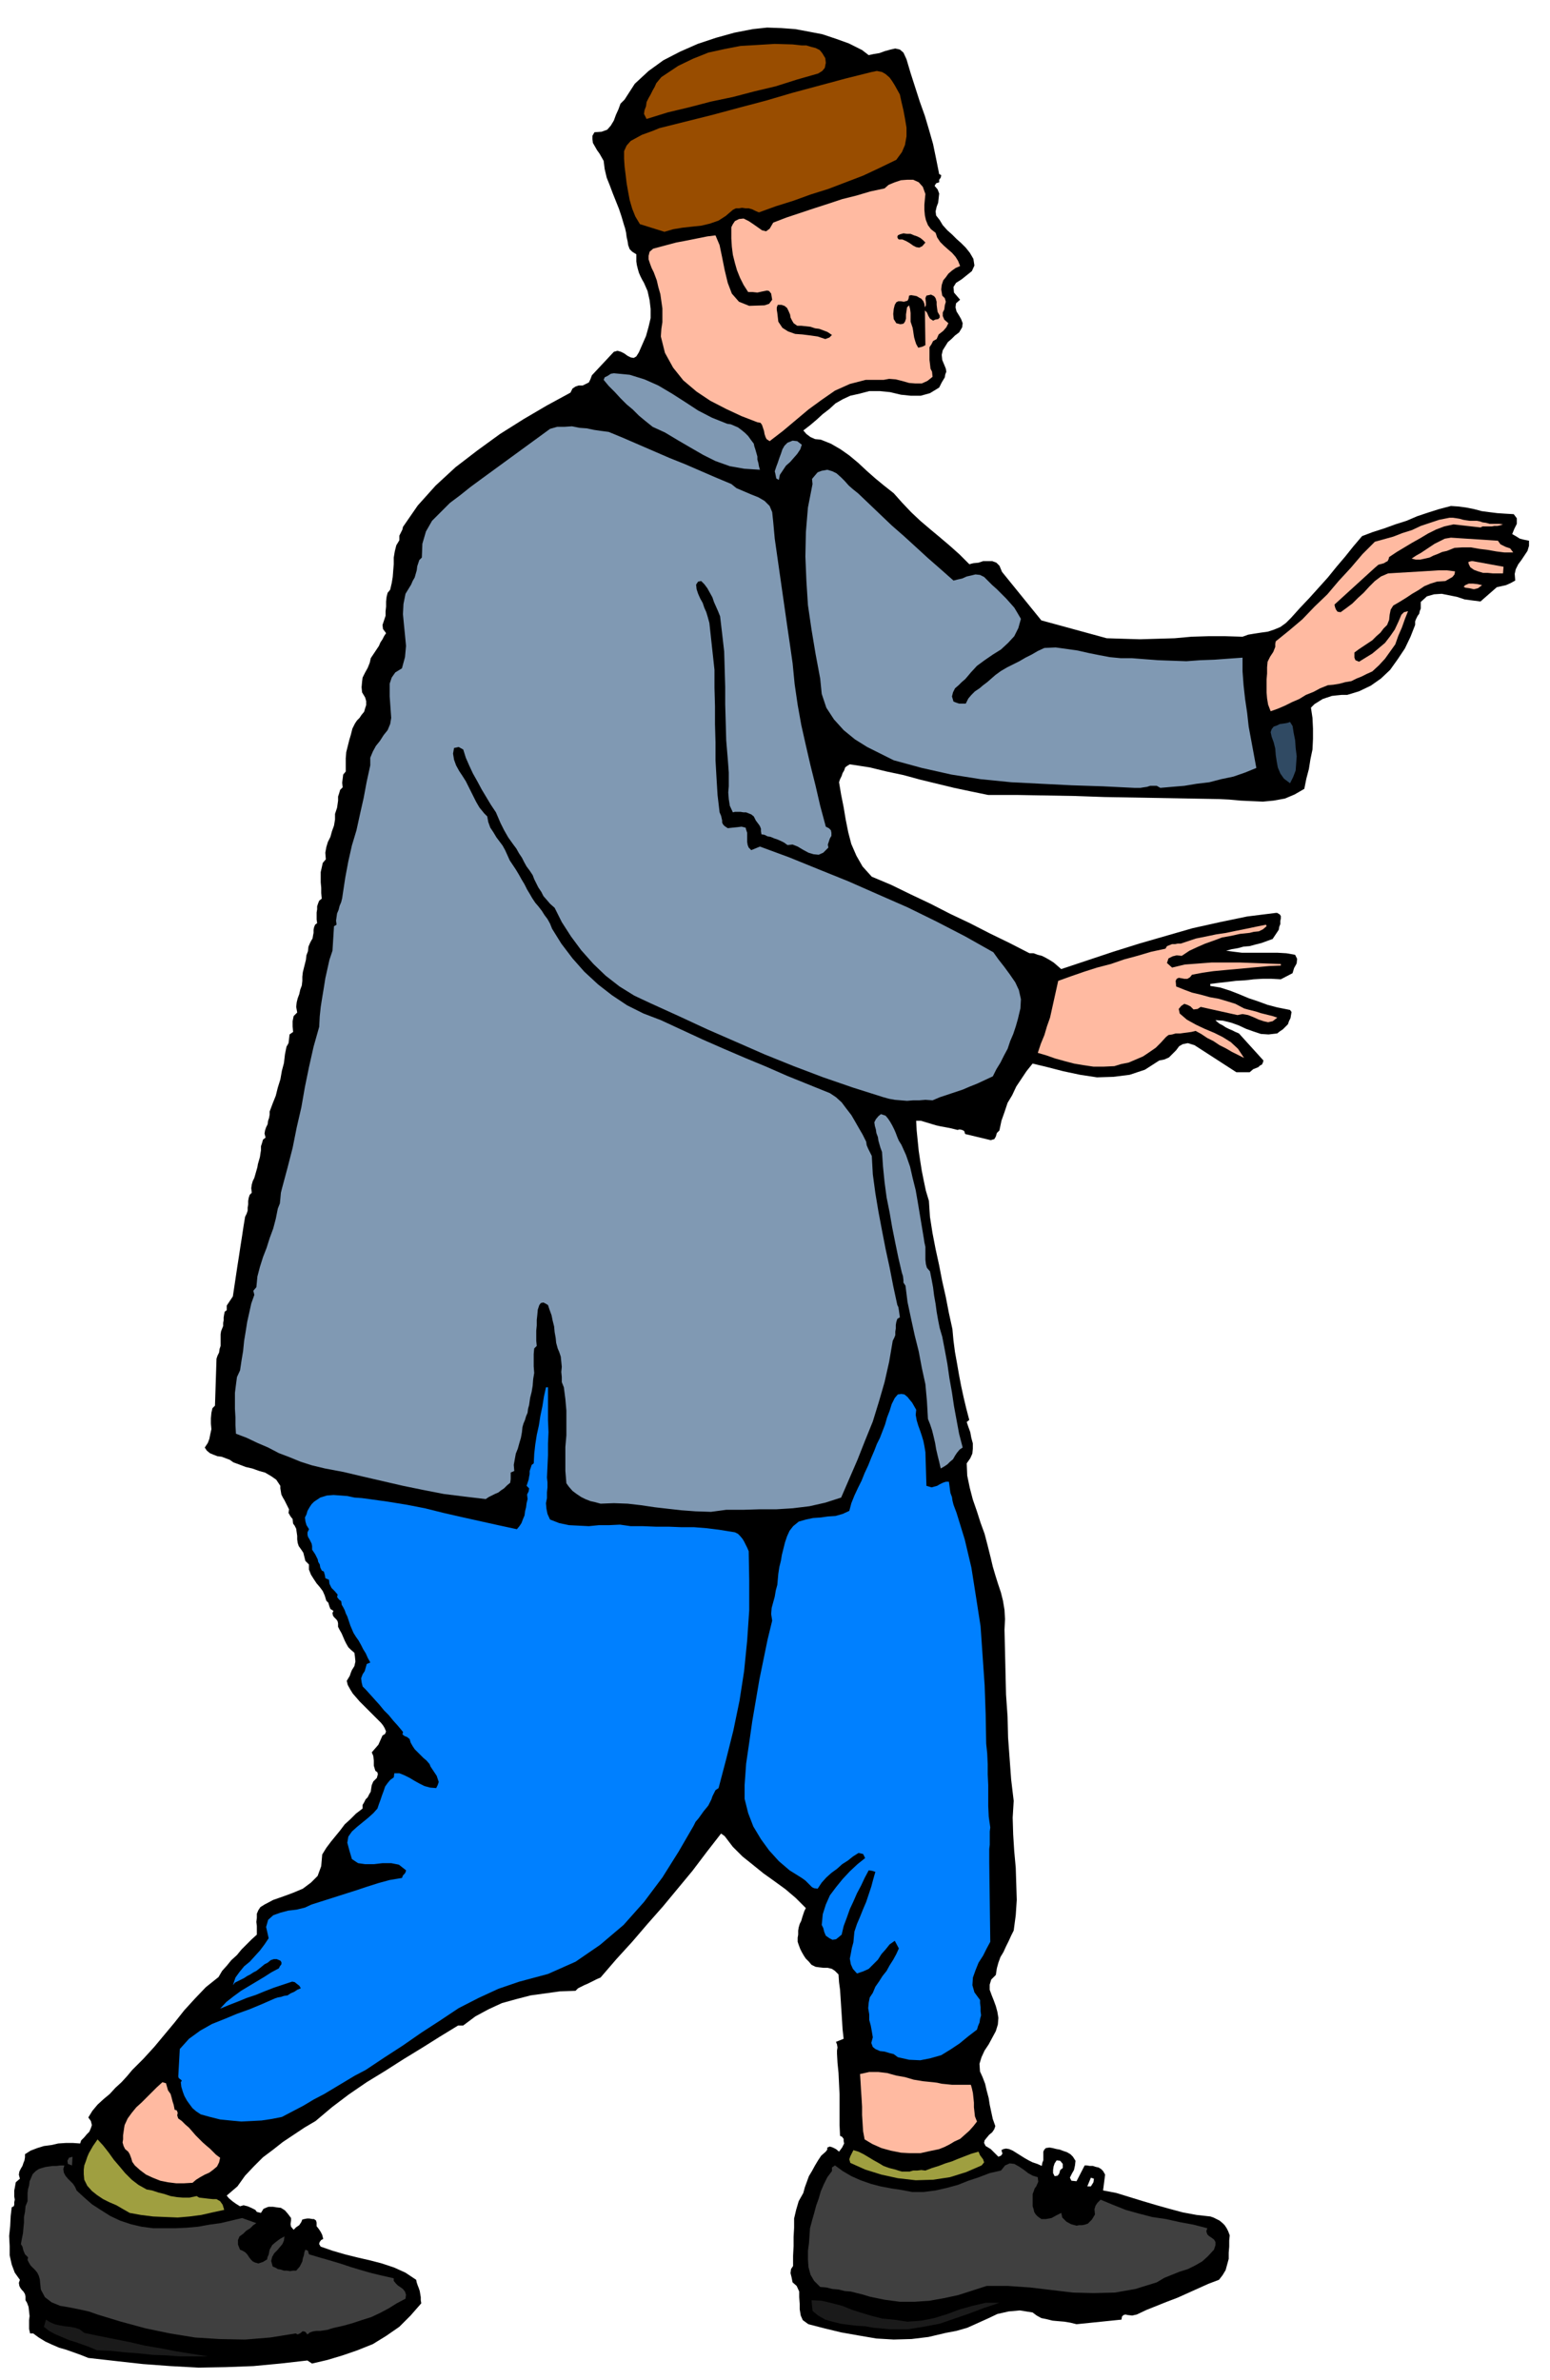
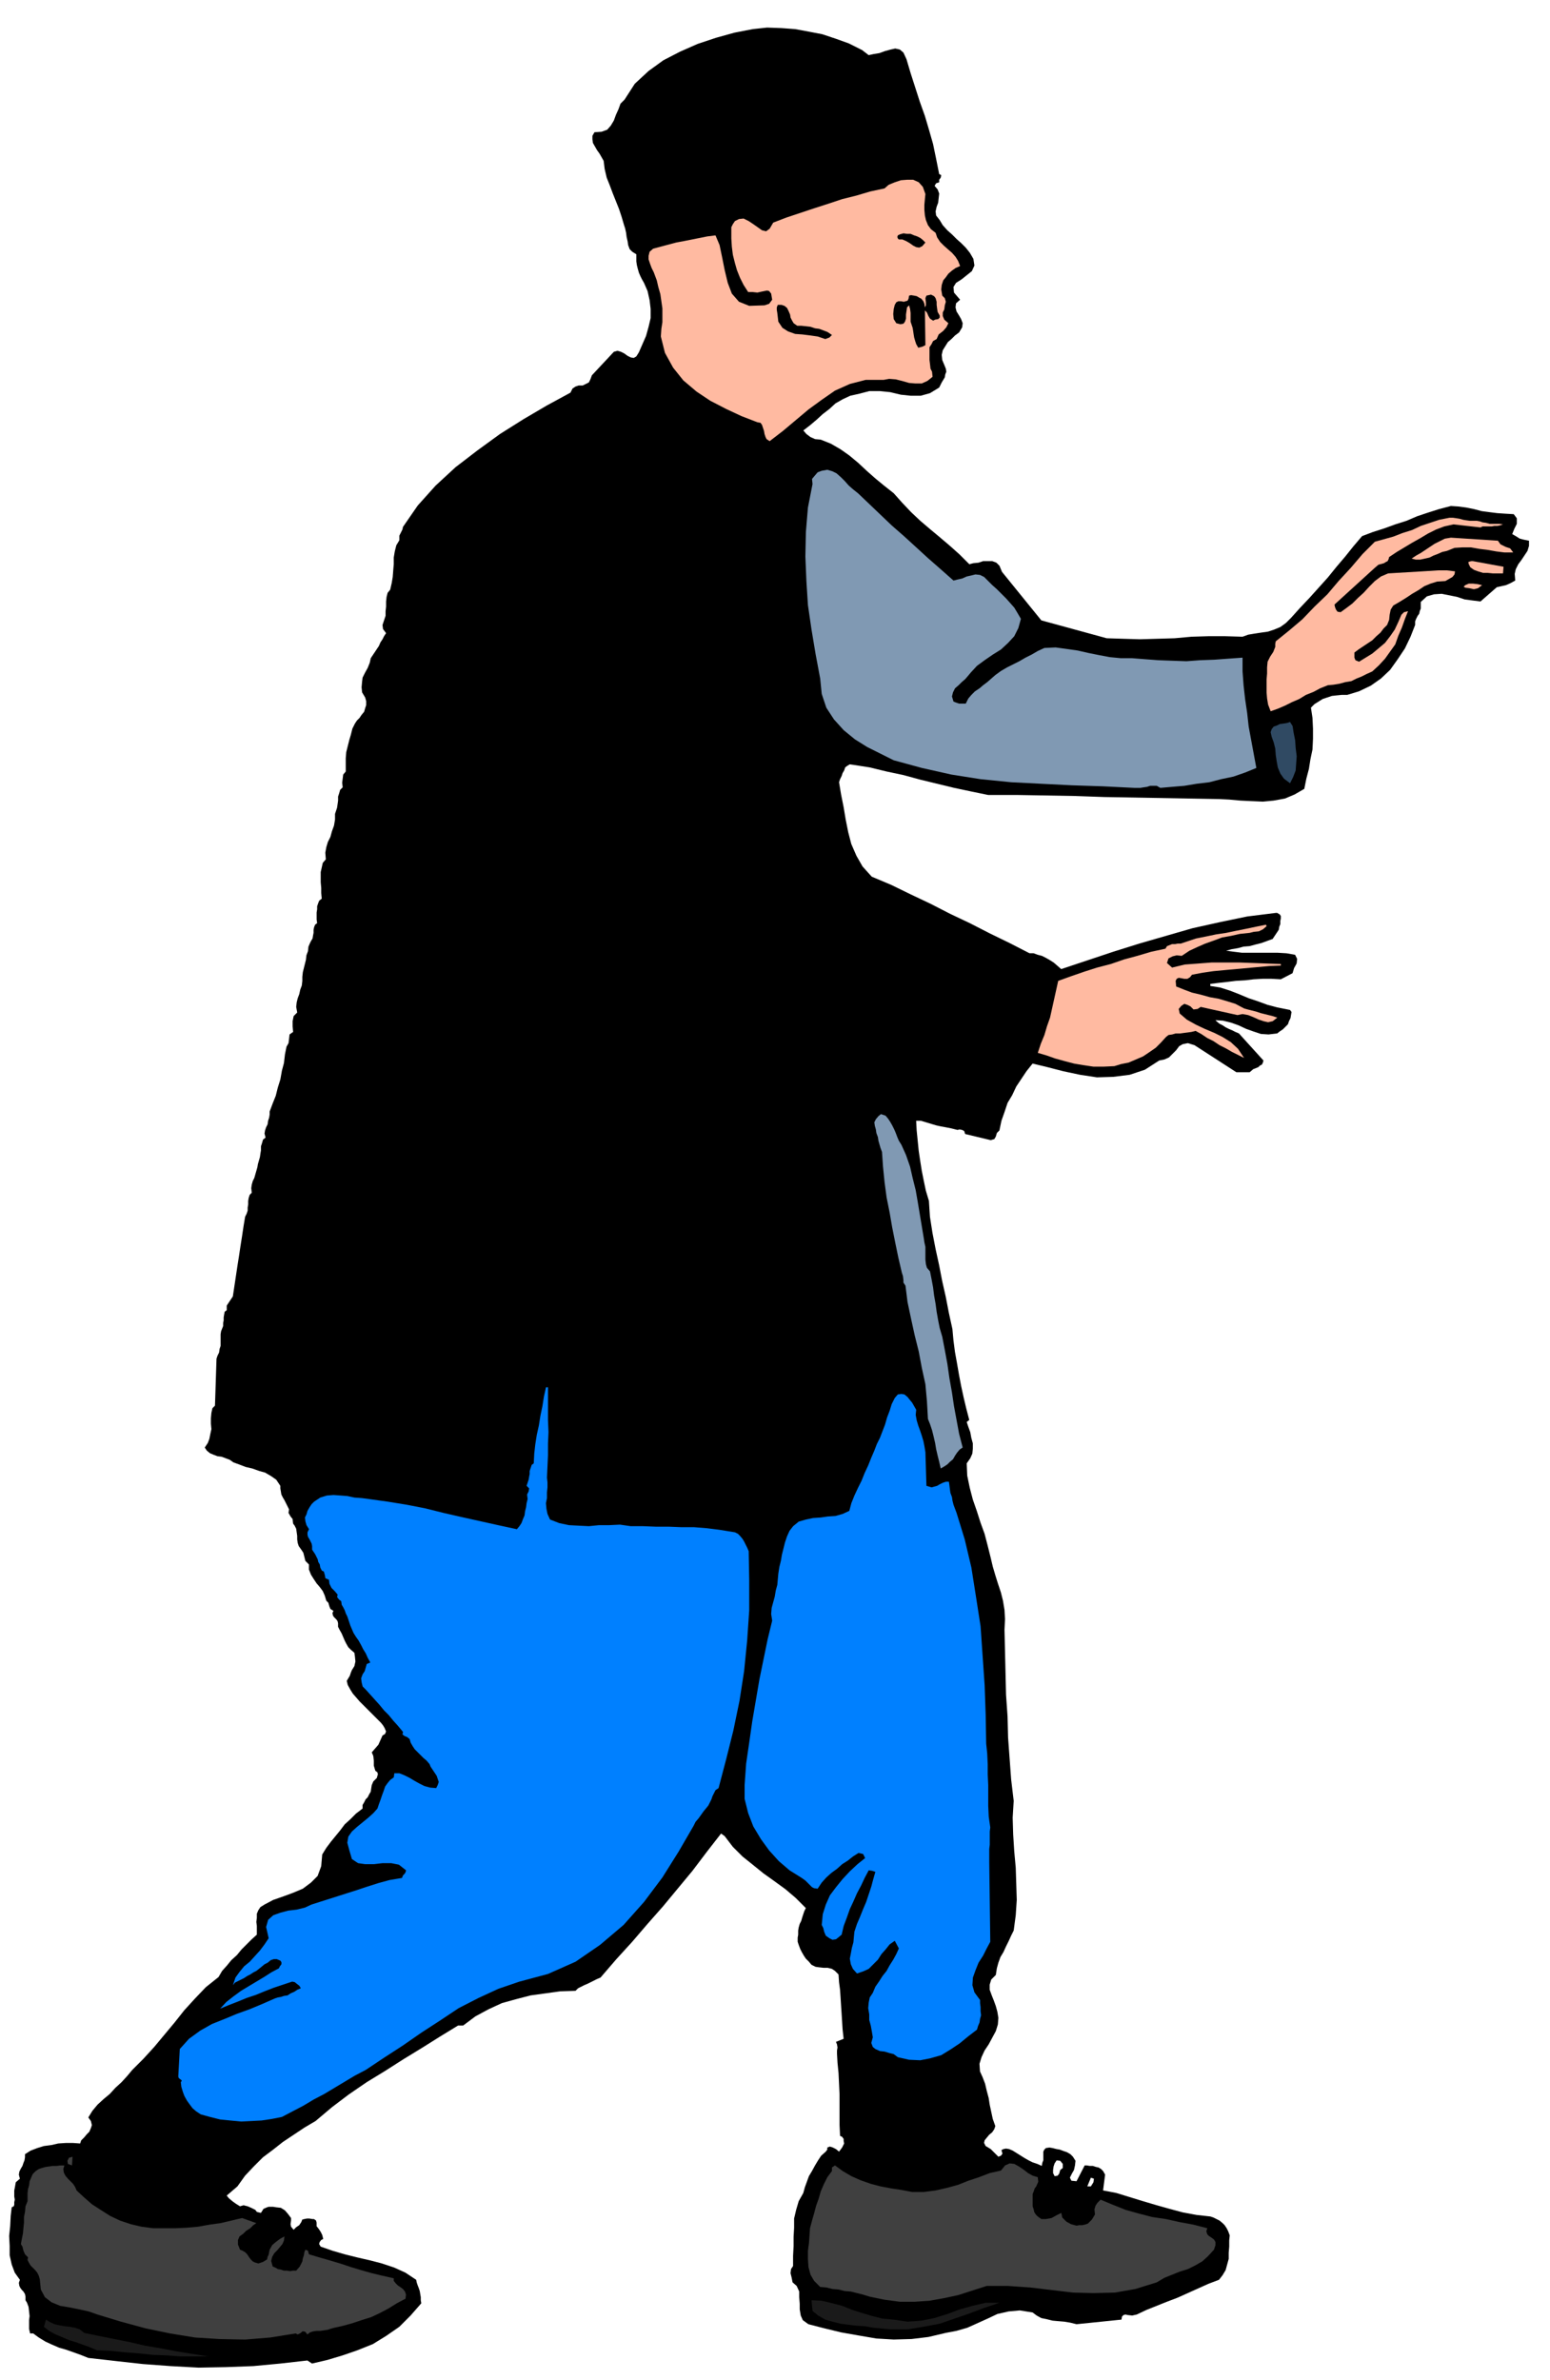
<svg xmlns="http://www.w3.org/2000/svg" width="490.455" height="753.109" fill-rule="evenodd" stroke-linecap="round" preserveAspectRatio="none" viewBox="0 0 3035 4661">
  <style>.brush1{fill:#000}.pen1{stroke:none}.brush3{fill:#ffbaa1}.brush4{fill:#8099b3}</style>
  <path d="m2994 1059-10-2-8-2-8-5-7-4 4-10 5-10v-11l-6-8-17-1-15-1-16-2-15-2-15-4-15-3-15-2-15-1-23 6-22 7-21 7-21 9-22 7-22 8-22 7-21 8-17 20-16 20-17 20-17 21-18 20-18 20-18 19-18 20-10 10-11 8-12 5-12 4-14 2-13 2-12 2-11 4-34-1h-33l-33 1-33 3-34 1-34 1-33-1-32-1-128-35-77-95-5-12-6-6-8-3h-18l-9 3-10 1-8 2-19-19-19-17-20-17-18-15-20-17-18-17-18-19-16-18-19-15-17-14-17-15-16-15-18-15-17-12-19-11-20-8-11-1-9-4-8-6-6-7 13-10 13-11 12-11 13-10 12-11 14-8 15-7 18-4 19-5h21l20 2 21 5 19 2h20l18-5 18-11 5-10 6-10 1-6 2-5-1-6-2-5-5-12-1-10 2-9 5-8 5-8 7-6 7-7 8-6 6-10 1-8-3-8-4-7-5-8-2-8 1-8 8-7-12-14-1-11 5-8 11-7 10-8 10-8 5-11-2-13-7-12-8-10-9-9-9-8-9-9-9-8-9-10-6-10-7-9-1-8 2-9 3-8 1-9 1-9-3-8-6-7 3-5 6-2v-5l3-4 1-5-4-2-6-30-6-29-8-28-8-27-10-28-9-28-9-28-8-27-6-13-7-6-9-2-9 2-11 3-11 4-12 2-9 2-13-10-26-13-25-9-27-9-26-5-27-5-27-2-28-1-28 3-36 7-36 10-36 12-34 15-33 17-29 21-27 25-20 31-8 8-4 11-5 11-4 11-6 10-7 8-11 4-14 1-4 7v7l1 7 4 7 4 7 5 7 4 7 4 7 2 16 4 17 6 15 6 16 6 15 6 15 5 15 5 17 2 6 2 9 1 8 2 9 1 7 3 8 5 5 8 5v14l1 7 2 8 2 7 3 7 3 6 4 7 7 16 4 18 2 17v18l-4 17-5 18-7 16-7 16-5 8-5 3-6-1-6-3-7-5-6-3-7-2-7 2-43 46-3 8-3 6-6 3-6 3h-8l-6 2-6 4-4 8-46 25-46 27-46 29-44 32-43 33-39 36-35 39-29 42-1 5-3 6-3 6v9l-6 10-3 12-2 12v13l-1 12-1 13-2 12-3 13-5 6-2 8-1 9v10l-1 9v9l-3 9-3 9 1 8 6 8-4 6-3 6-4 6-3 7-4 6-4 6-4 6-4 6-2 9-4 10-5 9-5 10-1 8-1 11 1 10 6 10 2 7v8l-2 6-2 7-5 6-4 6-5 5-4 6-5 10-3 12-3 10-3 12-3 12-1 12v26l-5 6-1 8-1 8 1 9-5 5-2 7-2 6v8l-1 7-1 7-2 6-2 6v11l-2 12-4 11-3 11-5 10-3 10-2 11 1 13-6 7-2 9-2 9v20l1 11v10l1 11-5 4-2 5-2 6v6l-1 6v14l1 7-4 3-2 5-1 5v6l-1 5-1 6-3 5-2 4-3 7-1 9-3 8-1 9-2 8-2 8-2 8-1 9v8l-1 9-3 8-2 9-3 8-2 8-1 9 2 11-7 7-2 10v10l1 11-7 5-1 9-1 8-4 7-3 15-2 17-4 15-3 17-5 16-4 16-6 15-6 16v6l-1 6-2 6-1 7-3 6-2 6-1 6 2 8-5 4-2 7-2 6v8l-1 6-1 7-2 7-2 7-1 6-2 7-2 7-2 7-3 6-2 7-1 7 1 9-4 4-2 6-1 6v7l-1 6v6l-2 6-3 6-3 18-3 20-3 19-3 20-3 19-3 20-3 20-3 20-4 6-4 6-4 6v9l-4 3-1 5-1 6v6l-1 5v6l-2 5-2 5-1 6v23l-2 6-1 7-3 6-2 6-3 92-5 5-2 9-1 11v10l1 11-2 9-2 10-3 8-6 9 4 6 6 5 7 3 8 3 8 1 8 3 8 3 7 5 11 4 13 5 13 3 14 5 11 3 12 7 10 7 8 12v5l1 6 1 6 3 6 3 5 3 6 3 6 3 6-1 7 4 7 4 5 1 9 3 4 3 6 1 7 1 7v7l1 7 2 6 5 7 4 6 2 8 2 8 7 7v10l4 10 5 8 6 9 6 7 6 8 4 9 3 10 4 4 2 7 2 5 6 4-2 4 1 5 2 3 3 3 2 2 2 3 1 4v7l3 6 4 7 3 7 3 7 3 6 4 7 5 5 7 6 1 7 1 10-2 9-5 8-2 5-2 6-3 5-3 5 2 8 5 9 5 8 7 8 6 7 7 7 7 7 7 7 8 8 9 9 4 4 4 5 3 5 3 7-2 5-5 3-4 9-4 9-7 8-6 7 3 7 1 9v10l3 10 4 3 1 4-1 3-1 4-7 7-3 7-1 6-1 7-3 5-3 6-4 4-3 6-3 5v7l-13 10-11 11-11 10-9 12-9 11-9 11-9 12-8 13-2 23-7 19-13 13-16 12-19 8-19 7-20 7-17 9-8 5-4 6-3 7v8l-1 8 1 8v17l-10 9-10 10-10 10-9 11-11 10-9 11-9 10-7 12-25 20-21 22-21 23-19 24-20 24-20 24-21 23-22 22-10 12-11 12-12 11-11 12-12 10-12 11-10 12-8 13 5 7 2 8-2 6-3 7-5 5-5 6-6 6-2 6-14-1h-14l-15 1-13 3-15 2-13 4-13 5-11 7v6l-1 6-2 5-2 6-3 5-3 6-1 6 2 8-8 7-2 11-1 5v12l1 6-1 5v5l-1 3-4 2-2 17-1 20-2 19 1 20v18l4 18 6 16 10 14-2 6 1 6 2 4 3 4 3 3 3 5 1 5v7l3 5 3 8 1 9 1 9-1 8v17l2 9h6l11 8 13 8 13 6 14 6 14 4 14 5 14 5 15 6 53 6 54 6 54 4 55 3 53-1 54-2 53-5 53-6 9 6 30-7 30-9 29-10 30-12 26-16 26-18 22-22 21-24-1-6v-6l-1-6-1-6-2-6-2-5-2-6-1-5-21-14-22-10-24-8-23-6-26-6-24-6-24-7-23-8-3-5 1-4 3-4 4-2-2-8-3-6-4-6-4-5v-7l-1-4-4-3h-3l-6-1h-5l-5 1-4 1-2 5-4 6-6 4-5 5-5-6-1-5 1-7v-5l-6-8-6-7-8-5-9-1-6-1h-9l-3 1-7 3-5 8-8-2-3-4-8-4-7-3-8-2-7 2-8-5-7-5-7-6-4-5 21-18 15-21 17-18 18-18 20-15 19-15 21-14 21-14 22-13 32-27 33-25 35-24 36-22 36-23 36-22 35-22 36-22h10l24-18 26-14 26-12 29-8 27-7 29-4 29-4 30-1 5-5 6-3 6-3 7-3 6-3 6-3 6-3 7-3 31-36 31-34 30-35 30-34 29-35 29-35 28-37 28-36 7 5 16 21 19 19 20 16 21 17 21 15 22 16 20 17 20 20-3 6-2 6-2 6-2 7-3 6-2 7-1 6v8l-1 6v8l2 6 3 8 3 6 4 7 4 6 6 6 5 6 8 4 7 1 9 1h8l8 2 6 4 7 7 1 15 2 15 1 15 1 16 1 15 1 16 1 16 2 18-15 6 2 5 1 6-1 6v6l1 18 2 20 1 21 1 21v60l1 21 4 2 3 4v4l1 5-4 8-6 8-6-5-6-3-6-2-5 2v4l-3 4-9 8-6 9-6 10-6 11-6 10-4 11-4 11-3 11-9 16-5 17-4 17v18l-1 18v18l-1 19v20l-4 6-1 8 2 8 2 10 8 7 5 11v11l1 13v11l2 12 4 9 11 8 31 8 33 8 34 6 35 6 34 2 35-1 33-4 34-8 21-4 21-6 20-9 20-9 19-9 22-5 22-2 25 4 8 6 9 5 10 2 12 3 11 1 12 1 12 2 12 3 88-9 1-6 3-3 4-1 4 1 9 1 9-2 19-9 20-8 20-8 21-8 20-9 20-9 20-9 21-8 7-9 6-10 3-11 3-11v-12l1-12v-12l1-10-3-8-3-6-4-6-4-4-6-5-6-3-6-3-6-2-27-3-27-5-26-7-25-7-27-8-26-8-26-8-26-5 4-31-4-7-4-4-5-3-5-1-6-2h-6l-6-1h-4l-16 31-10-1-3-6 4-8 4-7 2-9 1-9-5-8-5-5-7-4-6-2-8-3-6-1-8-2-6-1-7 1-3 3-2 4v17l-2 5-1 6-9-4-9-3-8-4-7-4-8-5-8-5-8-5-7-3-6-1-5 1-4 2 2 7-3 4-5 2-8-8-7-7-10-6-3-6 1-5 4-5 5-6 6-5 4-6 2-6-5-14-3-14-3-14-2-13-4-15-3-13-5-13-5-11-1-15 4-13 6-13 8-12 7-13 7-13 4-13 1-13-2-12-3-11-4-11-4-10-4-11v-10l3-10 9-9 2-13 3-11 4-11 6-10 5-11 5-10 5-11 5-10 4-30 2-30-1-32-1-31-3-33-2-32-1-33 2-33-5-42-3-41-3-41-1-41-3-43-1-42-1-43-1-42 1-21-1-18-3-18-4-16-6-18-5-16-5-17-4-17-6-24-6-23-8-22-7-22-8-23-6-23-5-24-1-24 7-10 4-9 1-10v-10l-3-11-2-11-4-11-3-9 5-4-6-23-5-21-5-23-4-21-4-23-4-22-3-23-2-22-7-32-6-31-7-31-6-31-7-32-6-31-5-32-2-31-6-20-4-19-4-20-3-19-3-20-2-20-2-20-1-19h9l10 3 10 3 10 3 9 2 11 2 10 2 12 3 4-1 5 1 4 2 2 6 50 12 7-2 3-5 2-7 5-5 4-19 6-17 6-18 9-15 8-17 10-15 10-15 12-15 29 7 31 8 33 7 33 5 32-1 32-4 30-10 28-18 10-2 9-4 7-7 7-7 6-8 7-4 10-2 13 4 82 53h26l7-6 10-4 3-3 4-2 2-4 1-4-48-53-7-3-6-3-7-3-6-3-6-4-6-3-5-4-3-3 15 1 16 4 14 5 15 7 14 5 15 5 15 1 17-2 5-4 6-4 5-5 5-5 2-6 3-6 1-6 1-6-3-4-5-1-20-4-19-5-19-7-18-6-19-8-18-7-19-6-19-3v-4l16-2 18-2 16-2 18-1 17-2 17-1h18l18 1 23-12 3-10 5-9 1-9-4-8-17-3-17-1h-70l-16-2-15-2 11-3 12-2 11-3 12-1 11-3 12-3 11-4 11-4 6-9 6-9 1-6 2-5v-6l1-5v-5l-2-3-5-3h-3l-56 7-53 11-54 12-52 15-52 15-51 16-51 17-51 17-8-7-7-6-8-5-7-4-8-4-8-2-8-3h-8l-39-20-39-19-39-20-38-18-39-20-38-18-39-19-38-16-18-20-12-21-10-23-6-23-5-25-4-24-5-25-4-24 2-6 3-6 2-6 3-5 2-6 4-3 5-3 7 1 32 5 33 8 33 7 33 9 33 8 33 8 33 7 34 7h56l57 1 57 1 57 2 56 1 56 1 56 1 57 1 20 1 22 2 21 1 23 1 21-2 22-4 19-8 19-11 4-20 5-19 3-19 4-19 1-21v-20l-1-21-3-20 7-7 8-5 8-5 9-3 9-3 9-1 10-1h11l23-7 23-11 20-14 18-17 15-21 14-21 11-23 9-23v-7l2-5 3-6 3-4 1-5 2-5v-13l12-11 14-4 15-1 15 3 15 3 15 5 15 2 16 2 32-28 9-2 9-2 9-4 9-5-1-13 2-9 5-10 6-8 6-9 6-9 3-10v-10zm-858 3206 6 2-1 7-5 8h-7l7-17zm-71-28 4-6 7 1 5 6v8l-5 4-2 7-3 4-6 1-3-6v-6l1-7 2-6z" class="pen1 brush1" />
-   <path d="m1616 114 1 9-2 10-5 6-8 5-42 12-41 13-42 10-42 11-43 9-42 11-42 10-42 13-5-10 1-7 3-8 1-8 4-8 4-7 4-8 4-7 3-7 5-6 5-6 6-4 27-18 29-14 30-12 32-7 31-6 34-2 33-2 35 1 9 1 9 1h9l10 3 8 2 8 4 5 6 6 10zm146 71 3 14 4 17 3 16 3 18v17l-3 17-6 14-11 15-33 16-32 15-34 13-34 13-35 11-33 12-35 11-33 12-7-3-6-3-7-2h-6l-7-1-6 1h-6l-6 3-14 12-14 9-17 6-17 4-19 2-18 2-18 3-17 5-48-15-9-15-6-15-5-17-3-16-3-17-2-17-2-16-1-15v-15l5-11 8-9 11-6 11-6 11-4 11-4 12-5 52-13 52-13 52-14 53-14 51-15 52-14 52-14 52-13 10-2 10 2 7 4 8 7 5 7 5 8 5 9 5 9z" class="pen1" style="fill:#994d00" />
  <path d="m1812 380-1 10-1 11v10l1 11 2 9 4 10 6 8 9 7 3 9 6 9 7 7 9 8 7 6 7 8 5 8 4 10-9 4-7 5-7 6-5 7-5 6-3 9-1 9 2 12 5 5 2 7-2 7-1 8-3 6v7l3 7 8 7-4 8-6 7-9 7-4 9-7 4-3 6-4 6v25l1 8 1 9 3 6 1 10-10 8-11 5h-13l-12-1-14-4-12-3-13-1-11 2h-35l-31 8-29 13-26 18-26 19-25 21-25 21-26 20-6-4-2-4-2-6-1-6-2-6-2-6-3-4-6-1-31-12-30-14-31-16-27-18-26-22-20-25-16-29-8-32 1-15 2-13v-27l-2-14-2-14-4-14-3-13-3-8-3-8-4-8-3-8-3-9v-7l2-8 7-6 15-4 15-4 15-4 16-3 15-3 15-3 15-3 16-2 8 19 5 24 5 25 6 25 8 21 14 16 20 8 30-1 9-3 6-8-1-6-1-6-4-5-4-1-10 2-9 2-9-1h-9l-9-14-7-14-6-15-4-14-4-16-2-16-1-16v-22l3-6 4-6 8-4 9-1 10 5 9 6 10 7 7 5 8 2 7-5 7-12 26-10 27-9 27-9 28-9 27-9 28-7 27-8 28-6 8-7 12-5 12-4 13-1h11l11 5 8 9 5 14z" class="pen1 brush3" />
  <path d="m1812 475-6 7-6 3-6-1-6-3-7-5-7-4-7-3h-7l-2-2-1-3 1-3 4-2 7-2 7 1h7l7 3 6 2 6 3 5 4 5 5zm-1 127 2-4v-6l-1-8 2-5 9-2 6 3 3 4 2 7v6l1 8 1 6 4 7v4l-3 3-6 1-4 2-6-4-3-5-3-7-4-4 1 68-6 3-8 2-4-7-2-6-2-7-1-6-1-7-1-6-2-6-2-6v-17l-1-8-2-7-4 4-1 7-1 7v8l-2 6-3 4-6 1-8-2-5-8-1-10 1-10 2-8 3-5 4-2h5l6 1 3-1 4-1 2-4 1-6 4-1 6 1 5 1 5 3 4 2 4 5 2 5 1 7zm-250 36h8l9 1 9 1 9 3 8 1 8 3 8 3 9 6-5 5-8 3-15-5-14-2-16-2-14-1-14-5-11-7-8-12-2-17-1-6v-5l2-5h7l6 2 5 4 3 6 3 7 1 6 3 6 3 5 7 5z" class="pen1 brush1" />
-   <path d="m1424 830 7 1 7 3 7 3 8 6 6 5 6 6 5 7 6 8 1 5 2 6 2 7 2 7v6l2 7 1 6 2 7-31-2-28-5-28-10-24-12-26-15-24-14-25-15-24-11-15-12-12-10-12-12-12-10-12-12-11-12-12-12-10-12 2-5 6-3 6-4 6-1 31 3 29 9 27 12 27 16 25 16 26 17 27 14 30 12zm8 118 10 8 14 6 14 6 15 6 12 7 10 10 5 12 2 19 3 33 5 35 5 35 5 35 5 35 5 35 5 34 5 35 4 41 6 41 7 39 9 40 9 39 10 40 9 39 11 41 6 3 4 4 1 5v6l-3 5-2 6-2 6 1 6-10 10-9 4-10-1-10-3-11-6-10-6-10-4-10 1-7-5-6-3-7-3-6-2-7-3-6-1-6-3-6-1-1-6v-5l-2-5-2-3-6-8-4-8-5-4-5-2-5-2h-5l-6-1h-11l-4 1-6-13-2-13-1-13 1-12v-27l-1-14-1-13-3-36-1-36-1-35v-34l-1-35-1-34-4-35-4-34-4-10-4-9-4-9-3-9-5-9-5-9-6-8-6-6-6 1-4 6 1 9 3 9 4 9 5 9 3 9 4 9 3 10 3 11 10 92v35l1 36v35l1 36v35l2 35 2 33 4 34 3 7 2 9v4l2 4 3 3 6 4 9-1 10-1 8-1 8 2 1 4 2 6v18l1 6 2 5 5 5 17-7 57 21 59 24 57 23 59 26 57 25 57 28 56 29 55 31 10 14 11 14 11 15 11 16 7 15 4 18-1 18-5 21-4 14-5 15-6 14-5 15-7 13-7 14-8 13-7 14-15 7-15 7-15 6-14 6-15 5-15 5-15 5-14 6-14-1-12 1h-12l-12 1-12-1-12-1-11-2-11-3-60-19-58-20-58-22-57-23-57-25-55-24-56-26-55-25-32-15-29-18-27-21-24-23-24-27-20-27-18-28-14-28-9-8-6-7-7-8-4-8-6-9-4-8-4-8-3-8-6-9-6-8-5-9-4-8-6-9-5-9-6-8-5-7-5-7-4-7-4-7-3-6-4-8-3-7-3-7-3-7-10-15-9-15-9-15-8-15-9-16-7-15-7-16-5-16-9-5-9 2-2 11 2 12 4 11 6 11 6 9 7 11 5 10 6 12 3 6 3 6 3 6 4 7 3 5 5 6 4 5 6 6 2 11 4 11 6 9 6 10 6 8 6 8 5 9 5 11 4 9 6 9 6 9 6 10 5 9 6 10 5 10 6 10 4 7 6 9 6 7 7 9 5 8 6 8 5 9 4 10 18 29 22 29 23 26 27 25 27 21 30 20 32 16 34 13 41 19 41 19 41 18 42 18 41 17 41 18 42 17 42 17 12 8 11 10 9 12 10 13 7 12 8 14 7 12 7 14 1 7 3 7 3 6 4 8 2 36 5 37 6 36 7 37 7 36 8 37 7 36 8 37 2 4 1 6 1 7 1 7-5 3-2 6-1 6v7l-1 6v7l-2 5-3 6-7 41-9 40-11 38-12 39-15 37-15 38-16 37-16 37-31 10-31 7-33 4-32 2h-33l-32 1h-33l-30 4-30-1-27-2-27-3-26-3-27-4-26-3-27-1-26 1-11-3-9-2-10-4-8-4-9-6-8-6-7-8-5-7-2-24v-47l2-23v-48l-2-23-3-23-4-10v-10l-1-10 1-10-1-10-1-10-3-9-3-7-3-11-1-10-2-11-1-11-3-12-2-10-4-11-3-9-5-3-4-2-5 1-3 4-3 9-1 11-1 9v11l-1 10v20l1 10-5 5-1 11v24l1 13-2 12-1 13-2 12-3 12-1 7-1 7-2 7-1 8-3 7-2 7-3 7-2 7-1 10-2 11-3 10-3 11-4 10-2 11-2 11 1 12-7 3v13l-1 7-6 5-6 6-6 4-5 4-7 3-6 3-6 3-6 4-42-5-40-5-41-8-39-8-39-9-39-9-38-9-37-7-25-6-22-7-22-9-21-8-21-11-21-9-21-10-21-8-1-17v-15l-1-17v-31l2-16 2-15 6-13 3-20 3-18 2-20 3-18 3-19 4-18 4-18 6-17-2-8 6-7 2-21 5-19 6-19 7-18 6-19 7-19 5-19 4-20 4-10 1-10 1-11 2-8 11-41 10-39 8-40 9-39 7-40 8-39 9-40 11-39 1-20 2-19 3-19 3-18 3-19 4-18 4-18 6-18 3-48 2-1 3-2-1-8 1-7 1-7 3-7 2-8 3-7 2-8 1-7 5-33 6-32 7-31 9-30 7-32 7-31 6-32 7-32v-15l5-12 6-11 8-10 7-11 8-10 5-12 2-12-1-14-1-14-1-14v-25l4-12 7-10 13-8 6-22 2-22-2-21-2-20-2-21 1-20 4-20 11-18 3-7 4-7 2-7 2-7 1-8 2-6 2-6 5-5 1-27 7-24 12-21 17-17 18-18 20-15 20-16 19-14 137-100 14-4h14l15-1 15 3 14 1 14 3 14 2 15 2 29 12 30 13 30 13 30 13 30 12 30 13 30 13 31 13zm138-77-3 9-6 9-7 8-7 8-8 7-6 9-6 9-2 10-5-3-1-5-1-5-1-4 3-9 3-8 3-9 3-8 3-9 4-7 6-6 10-4 9 1 9 7z" class="pen1 brush4" />
  <path d="m1680 966 22 21 22 21 22 21 24 21 23 21 24 22 24 21 26 23 8-2 9-2 9-4 9-2 8-2 9 1 8 4 8 8 8 8 9 8 9 9 9 9 8 9 8 9 6 10 7 12-5 18-8 16-12 13-14 13-16 10-16 11-15 11-12 13-5 6-6 7-7 6-6 6-7 6-4 8-2 8 3 10 5 2 6 2h13l5-10 6-7 7-7 9-6 7-6 8-6 8-7 8-7 11-8 12-7 12-6 12-6 12-7 12-6 12-7 13-6 22-1 22 3 21 3 22 5 20 4 21 4 21 2h22l25 2 27 2 27 1 28 1 27-2 28-1 27-2 28-2v27l2 27 3 27 4 27 3 27 5 27 5 27 5 27-22 9-23 8-24 5-23 6-25 3-24 4-24 2-23 2-7-4h-13l-6 2-7 1-6 1h-12l-61-3-61-2-60-3-59-3-60-6-57-9-58-13-55-15-26-13-26-13-24-15-22-18-19-21-15-23-9-27-3-30-9-48-8-48-7-48-3-47-2-48 1-48 4-48 9-46-1-10 5-6 6-7 8-3 11-2 10 3 8 4 9 8 7 7 8 9 8 7 10 8z" class="pen1 brush4" />
  <path d="m2892 1020 5 1 6 2 7 1 7 2h19l7 1-6 2-5 1h-6l-5 1h-18l-4 2-53-6-18 4-16 6-16 8-15 9-16 9-15 9-15 9-15 10-1 4-2 4-4 2-3 2-11 3-7 6-79 72 1 5 2 5 3 4 6 1 11-8 12-9 11-11 11-10 11-12 11-11 12-9 14-6 16-1 17-1 17-1 17-1 16-1 16-1h16l16 2-1 6-4 5-7 4-7 4-16 1-13 4-12 5-12 8-12 7-12 8-13 8-12 7-5 8-2 10-1 10-4 10-7 7-6 8-8 7-8 8-9 6-9 6-9 6-8 6v10l2 5 7 3 13-8 13-8 12-10 13-11 10-13 9-13 7-15 6-14 5-5 8-2-6 15-6 17-7 16-6 17-10 14-10 14-12 13-13 12-11 5-10 5-10 4-10 5-12 2-11 3-12 2-11 1-15 6-13 7-15 6-13 8-14 6-14 7-14 6-14 5-5-13-2-12-1-12v-25l1-12v-12l1-11 5-10 6-9 2-5 2-5v-6l1-5 26-21 26-22 24-25 25-24 22-26 24-26 23-27 24-24 18-5 18-5 18-7 19-6 17-8 18-6 18-6 20-4h7l7 1 6 1 7 2 6 1 7 1h14z" class="pen1 brush3" />
  <path d="m2933 1059 5 7 10 5 9 3 6 8h-17l-16-2-17-3-16-2-17-3h-16l-16 1-15 6-9 2-9 4-8 3-8 4-9 2-9 2h-9l-8-2 9-6 9-5 9-6 9-6 9-6 10-5 10-5 12-2 92 6zm10 64h-20l-10-1h-9l-10-3-8-3-7-5-3-6-1-4 2-1 4-1h3l60 11-1 13zm-41 23-8 6-8 2-9-2-8-1-3-2 3-3 7-3h8l9 1 9 2z" class="pen1 brush3" />
  <path d="m2531 1422 2 13 3 15 1 15 2 16-1 14-1 14-5 13-6 12-12-9-7-10-5-12-2-11-2-13-1-13-3-12-4-11-2-9 2-6 4-5 6-2 6-3 8-1 6-1 6-2 5 8z" class="pen1" style="fill:#304a63" />
  <path d="m2480 1814-7 6-8 4-10 1-8 2-19 2-18 4-17 3-16 6-17 6-16 7-15 7-15 10-10-1-8 2-8 4-3 9 10 9 25-6 27-2 26-2h53l27 1 27 1 28 1v3l-23 1-22 2-22 2-22 2-22 2-21 2-21 3-21 4-4 5-5 3h-6l-5-1-6-1-4 2-2 4 1 11 15 6 16 6 17 4 18 5 17 3 17 5 16 5 17 9 7 2 8 2 8 2 9 3 8 2 8 2 8 2 9 3-9 7-9 2-9-2-9-3-11-5-10-4-11-2-10 2-72-16-6 4-8 1-6-6-6-3-6-2-6 4-5 6 2 9 14 12 18 10 17 8 19 8 16 8 16 10 14 13 12 18-12-6-12-6-12-7-12-6-12-8-12-6-12-8-11-6-8 2-7 1-8 1-7 1h-9l-7 2-7 1-5 4-10 11-10 10-13 9-12 8-14 6-14 6-15 3-13 4-21 1h-20l-20-3-18-3-19-5-18-5-17-6-17-5 6-18 7-17 5-17 6-17 4-18 4-18 4-18 4-18 25-9 26-9 25-8 27-7 26-9 26-7 27-8 28-6 3-5 5-2 5-2h6l5-1h6l6-2 6-2 18-6 20-4 19-4 20-3 19-4 20-4 19-4 20-4 1 3z" class="pen1 brush3" />
  <path d="m1765 2242 9 20 8 23 5 22 6 24 4 23 4 24 4 24 4 24 1 7 2 9v25l1 9 2 7 6 7 3 15 3 16 2 16 3 17 2 15 3 17 3 15 5 17 5 26 5 27 4 28 5 28 4 27 5 27 5 27 7 27-6 4-5 6-4 6-4 7-6 5-5 5-6 4-7 4-3-13-3-12-3-13-2-12-3-13-3-12-4-12-4-10-2-35-3-33-7-32-6-32-8-32-7-32-7-33-4-32-4-6v-5l-1-8-2-6-7-30-6-29-6-30-5-29-6-30-4-30-3-30-2-29-3-8-2-7-2-7-1-7-3-8-1-7-2-7-1-7 3-6 5-6 5-4 9 3 5 6 4 6 4 7 4 8 3 7 3 8 3 7 5 8z" class="pen1 brush4" />
  <path d="M1073 2717v64l1 24-1 22v23l-1 22-1 22 1 9v10l-1 10v11l-2 10 1 11 2 10 5 11 18 7 19 4 19 1 20 1 20-2h20l21-1 21 3h24l25 1h25l25 1h25l25 2 24 3 25 4 6 1 6 3 4 4 5 6 3 5 3 6 3 6 3 7 1 57v59l-4 59-6 60-9 58-12 58-14 56-15 57-6 4-3 6-3 6-2 6-3 6-3 6-4 5-5 6-5 7-5 7-6 7-4 8-29 50-32 51-36 48-40 45-46 39-48 33-54 24-56 15-41 14-39 18-39 20-36 24-37 24-36 25-37 24-36 24-21 11-20 12-20 12-20 12-21 11-20 12-21 11-21 11-20 4-20 3-20 1-20 1-21-2-20-2-20-5-18-5-9-6-7-6-6-8-5-7-5-9-3-8-3-10-1-9 2-3-2-2-4-3-1-3 3-54 18-20 22-16 23-13 25-10 24-10 25-9 24-10 25-11 6-2 6-1 6-2 7-1 6-4 7-3 6-4 7-3-3-5-4-3-5-4-5-1-18 6-18 6-18 7-17 7-18 6-17 7-18 7-17 7 12-13 14-11 15-11 15-9 15-9 15-9 14-9 15-8 2-4 3-4v-4l-2-3-7-3h-6l-6 2-6 5-6 3-6 5-5 4-5 4-6 3-6 4-6 3-6 4-6 3-6 3-6 3-4 5 5-15 8-11 9-11 11-9 10-11 10-11 9-12 8-12-5-22 4-14 10-9 14-5 15-4 17-2 16-4 13-6 22-7 22-7 22-7 22-7 21-7 22-7 22-6 24-4 2-5 3-3 2-3 1-4-14-11-15-3h-17l-17 2h-17l-14-2-12-8-5-17-4-15 2-12 7-10 10-9 11-9 11-9 10-9 8-9 3-9 3-8 3-9 3-8 3-9 5-7 5-6 7-5 1-8h10l10 4 10 5 10 6 9 5 10 5 11 3 12 1 3-6 2-6-2-6-2-6-4-6-4-6-4-6-2-5-6-7-6-5-6-6-5-5-6-6-4-6-4-7-2-7-5-4-5-2-4-3 1-5-10-12-9-10-9-11-9-9-9-11-9-10-9-10-9-10-6-6-2-8-1-8 3-8 4-6 2-7 2-7 7-3-5-9-4-9-5-8-4-8-5-9-5-7-5-8-3-7-3-7-2-6-2-6-2-6-3-6-2-6-3-6-3-5-1-7-4-3-4-5 1-5-6-7-6-6-4-8-1-8-7-3-1-6-2-7-4-2-3-6-1-6-3-5-1-5-5-10-6-9v-7l-1-5-2-4-2-4-3-5-1-4v-5l3-6-5-8-2-7-1-8 3-6 2-7 4-7 4-6 5-5 12-8 13-4 13-1 14 1 13 1 14 3 14 1 15 2 36 5 37 6 36 7 36 9 35 8 36 8 36 8 37 8 5-6 4-6 3-8 3-7 1-8 2-8 1-8 2-8-1-9 3-6 1-6-5-5 2-6 2-6 1-6 1-5v-6l2-6 2-6 4-3 1-19 2-18 3-19 4-18 3-19 4-19 3-19 4-18h4zm721 44-1 10 2 11 3 10 4 11 3 9 3 10 2 10 2 12 2 66 10 3 11-3 5-3 6-3 6-2h6l1 7 1 8 1 7 3 8 1 7 2 8 3 8 3 8 16 52 13 55 9 57 9 58 4 58 4 58 2 57 1 57 2 19 1 21v20l1 21v41l1 21 3 21-1 8v26l-1 8v26l2 156-7 13-7 14-9 14-6 15-5 14-1 15 4 14 11 15v6l1 8v8l1 8-2 7-1 7-3 7-2 7-17 13-17 14-18 12-18 11-21 6-20 4-22-1-22-5-8-6-8-2-10-3-9-1-9-4-5-4-3-8 3-11-2-12-2-11-3-11v-11l-2-12 1-11 2-10 6-9 5-12 7-10 7-11 8-10 6-11 7-11 6-11 5-11-8-15-10 7-8 10-8 9-7 11-9 9-9 9-11 5-12 4-8-9-4-9-2-11 2-10 2-11 3-11 1-11 1-10 5-15 6-14 6-15 6-14 5-15 5-15 4-15 4-14-6-2-7-1-8 15-7 15-8 15-7 16-7 15-6 17-6 16-4 17-6 5-5 4-7 1-6-3-7-5-3-7-2-8-3-6 2-21 6-19 8-18 12-16 13-16 14-15 15-14 15-12-4-8-9-2-11 7-10 8-11 7-10 9-11 8-10 9-9 10-8 12-7-1-4-2-3-3-3-3-7-7-7-5-24-15-21-18-19-21-16-22-15-25-10-26-7-28v-27l3-42 6-41 6-42 7-41 7-41 8-39 8-39 9-37-2-13 1-12 3-11 3-11 2-12 3-11 1-11 1-11 2-13 3-12 2-12 3-12 3-12 4-12 5-11 7-9 11-9 14-4 14-3 15-1 14-2 15-1 14-4 13-6 4-15 6-15 7-15 7-14 6-15 7-15 6-15 6-14 5-13 6-12 5-13 5-13 4-14 5-13 4-13 6-12 6-7 7-1 6 1 6 5 4 5 5 6 4 7 4 7z" class="pen1" style="fill:#0080ff" />
-   <path d="m1827 4078 8 1 9 2 10 1 10 1h37l2 7 2 9 1 9 1 10v9l1 9 1 9 4 10-7 9-8 9-9 8-9 8-11 5-10 6-10 5-10 4-19 4-18 4h-20l-18-1-20-4-18-5-18-8-15-9-3-16-1-16-1-16v-16l-1-17-1-15-1-17-1-15 18-4h18l17 2 18 5 17 3 17 5 18 3 20 2zm-1493 23 2 7 2 8 2 6 2 10 4 1 2 5-1 5 2 6 7 5 7 7 7 6 7 8 6 7 7 7 7 7 8 7 6 5 6 6 6 6 8 6-2 9-4 8-7 6-8 6-9 4-9 5-8 5-7 6-17 1h-15l-16-2-15-3-15-6-13-6-12-9-10-9-5-7-2-7-3-8-3-5-6-5-3-6-2-7 1-6v-8l1-7 1-7 1-6 6-13 8-11 9-11 10-9 10-10 10-10 10-10 11-10 7 2 2 7 2 7 5 7z" class="pen1 brush3" />
-   <path d="m287 4288 11 2 12 4 12 3 12 4 12 2 12 1h13l14-3 5 3 9 1 8 1 10 1h7l7 4 5 7 3 10-23 5-22 5-23 3-23 2-24-1-24-1-24-3-22-4-14-8-12-7-14-6-12-6-12-8-10-8-9-10-6-12-1-11v-9l1-8 3-8 3-9 3-7 4-7 4-7 9-13 11 12 11 14 10 14 12 14 10 12 13 13 13 10 16 9zm1466-39 6 2 7 2h15l7-2h8l8-1 8 1 13-5 13-4 13-5 13-4 12-5 13-5 13-5 14-4 3 7 6 8 2 6-5 6-30 13-32 10-33 5-34 1-35-4-32-7-32-10-29-13-2-7 2-6 3-6 3-6 10 3 10 5 10 6 10 6 9 5 10 6 11 4 12 3z" class="pen1" style="fill:#9f9f40" />
  <path d="m141 4241-8-3-1-6 3-6 7-2-1 17zm1891 23 1 9-4 9-3 4-2 6-2 5v24l2 6 1 5 3 5 4 4 7 5h9l11-2 9-5 10-5 2 9 8 8 9 5 11 3 5-1h6l5-1 6-2 4-4 4-4 3-5 3-5-1-10 2-7 4-6 6-6 24 10 25 10 25 7 27 7 27 4 27 6 27 5 27 7-2 6 2 6 3 3 6 4 4 3 3 5v6l-3 9-12 13-11 10-14 8-14 7-16 5-15 6-15 6-15 9-42 13-40 7-42 1-40-1-42-5-42-5-43-3h-42l-28 9-28 9-28 6-28 5-29 2h-29l-30-4-29-6-13-4-12-3-12-3-12-1-12-3-12-1-12-3-12-1-12-12-7-12-4-15-1-15v-17l2-15 1-15 1-14 4-15 4-14 4-15 5-14 4-14 6-14 7-14 9-12v-7l6-4 15 11 17 10 18 8 20 7 19 5 21 4 20 3 21 4h23l23-3 22-5 22-6 20-8 21-7 21-8 22-5 8-10 9-4 9 1 9 5 9 6 9 7 9 5 10 3zm-1906-23-2 7 1 7 3 6 5 6 5 5 5 5 4 6 3 7 14 13 16 14 17 11 19 12 19 9 21 7 21 5 23 3h43l22-1 23-2 22-4 22-3 21-5 21-5 28 10-6 4-6 6-8 5-6 6-7 5-3 7v9l4 10 5 2 5 3 4 4 4 6 3 4 4 4 4 2 7 2 9-3 8-5 1-5 2-4 1-5 1-5 5-9 7-6 8-6 9-5-1 8-3 7-5 6-5 6-6 6-4 7-2 8 3 11 5 2 5 3 6 1 6 2h6l6 1 6-1h6l7-8 5-10 1-6 2-6 1-6 2-5 5 2 2 7 20 6 21 6 20 6 21 7 20 6 21 6 21 5 22 5v5l4 5 4 4 6 4 4 3 4 5 2 6-1 8-17 9-16 10-17 9-17 8-19 6-18 6-18 5-18 4-7 2-6 2-7 1-7 1h-7l-7 1-6 2-5 4-4-5-3-1h-3l-3 3-6 3-4-2-50 8-49 4-50-1-48-3-49-8-48-10-48-13-46-14-17-6-18-4-20-4-18-3-17-7-13-10-8-15-2-20-2-7-3-6-4-5-4-4-5-5-3-5-3-6 1-5-6-6-3-7-2-8-3-5 2-11 2-10 1-11 1-10v-11l2-10 1-11 4-10v-16l1-8 2-7 1-8 3-7 3-7 6-6 6-4 6-2 7-2 7-1 7-1h8l7-1h8z" class="pen1" style="fill:#404040" />
  <path d="m1750 4543 27 4 27-2 25-5 26-8 24-9 25-7 26-6h27l-30 10-29 11-29 10-29 10-32 6-31 5h-33l-33-3-17-3-16-1-17-2-15-2-16-4-14-4-14-8-11-9-2-21 20 1 21 5 19 5 20 8 19 6 20 6 20 5 22 2zm-1585 26 29 6 30 6 30 6 30 7 30 5 31 6 31 5 32 5h-55l-27-2-27-1-28-3-27-2-27-3-27-1-14-6-14-5-14-5-13-4-14-6-12-5-13-7-10-8 4-14 8 5 9 4 9 2 11 2 10 1 10 2 9 3 9 7z" class="pen1" style="fill:#1a1a1a" />
</svg>